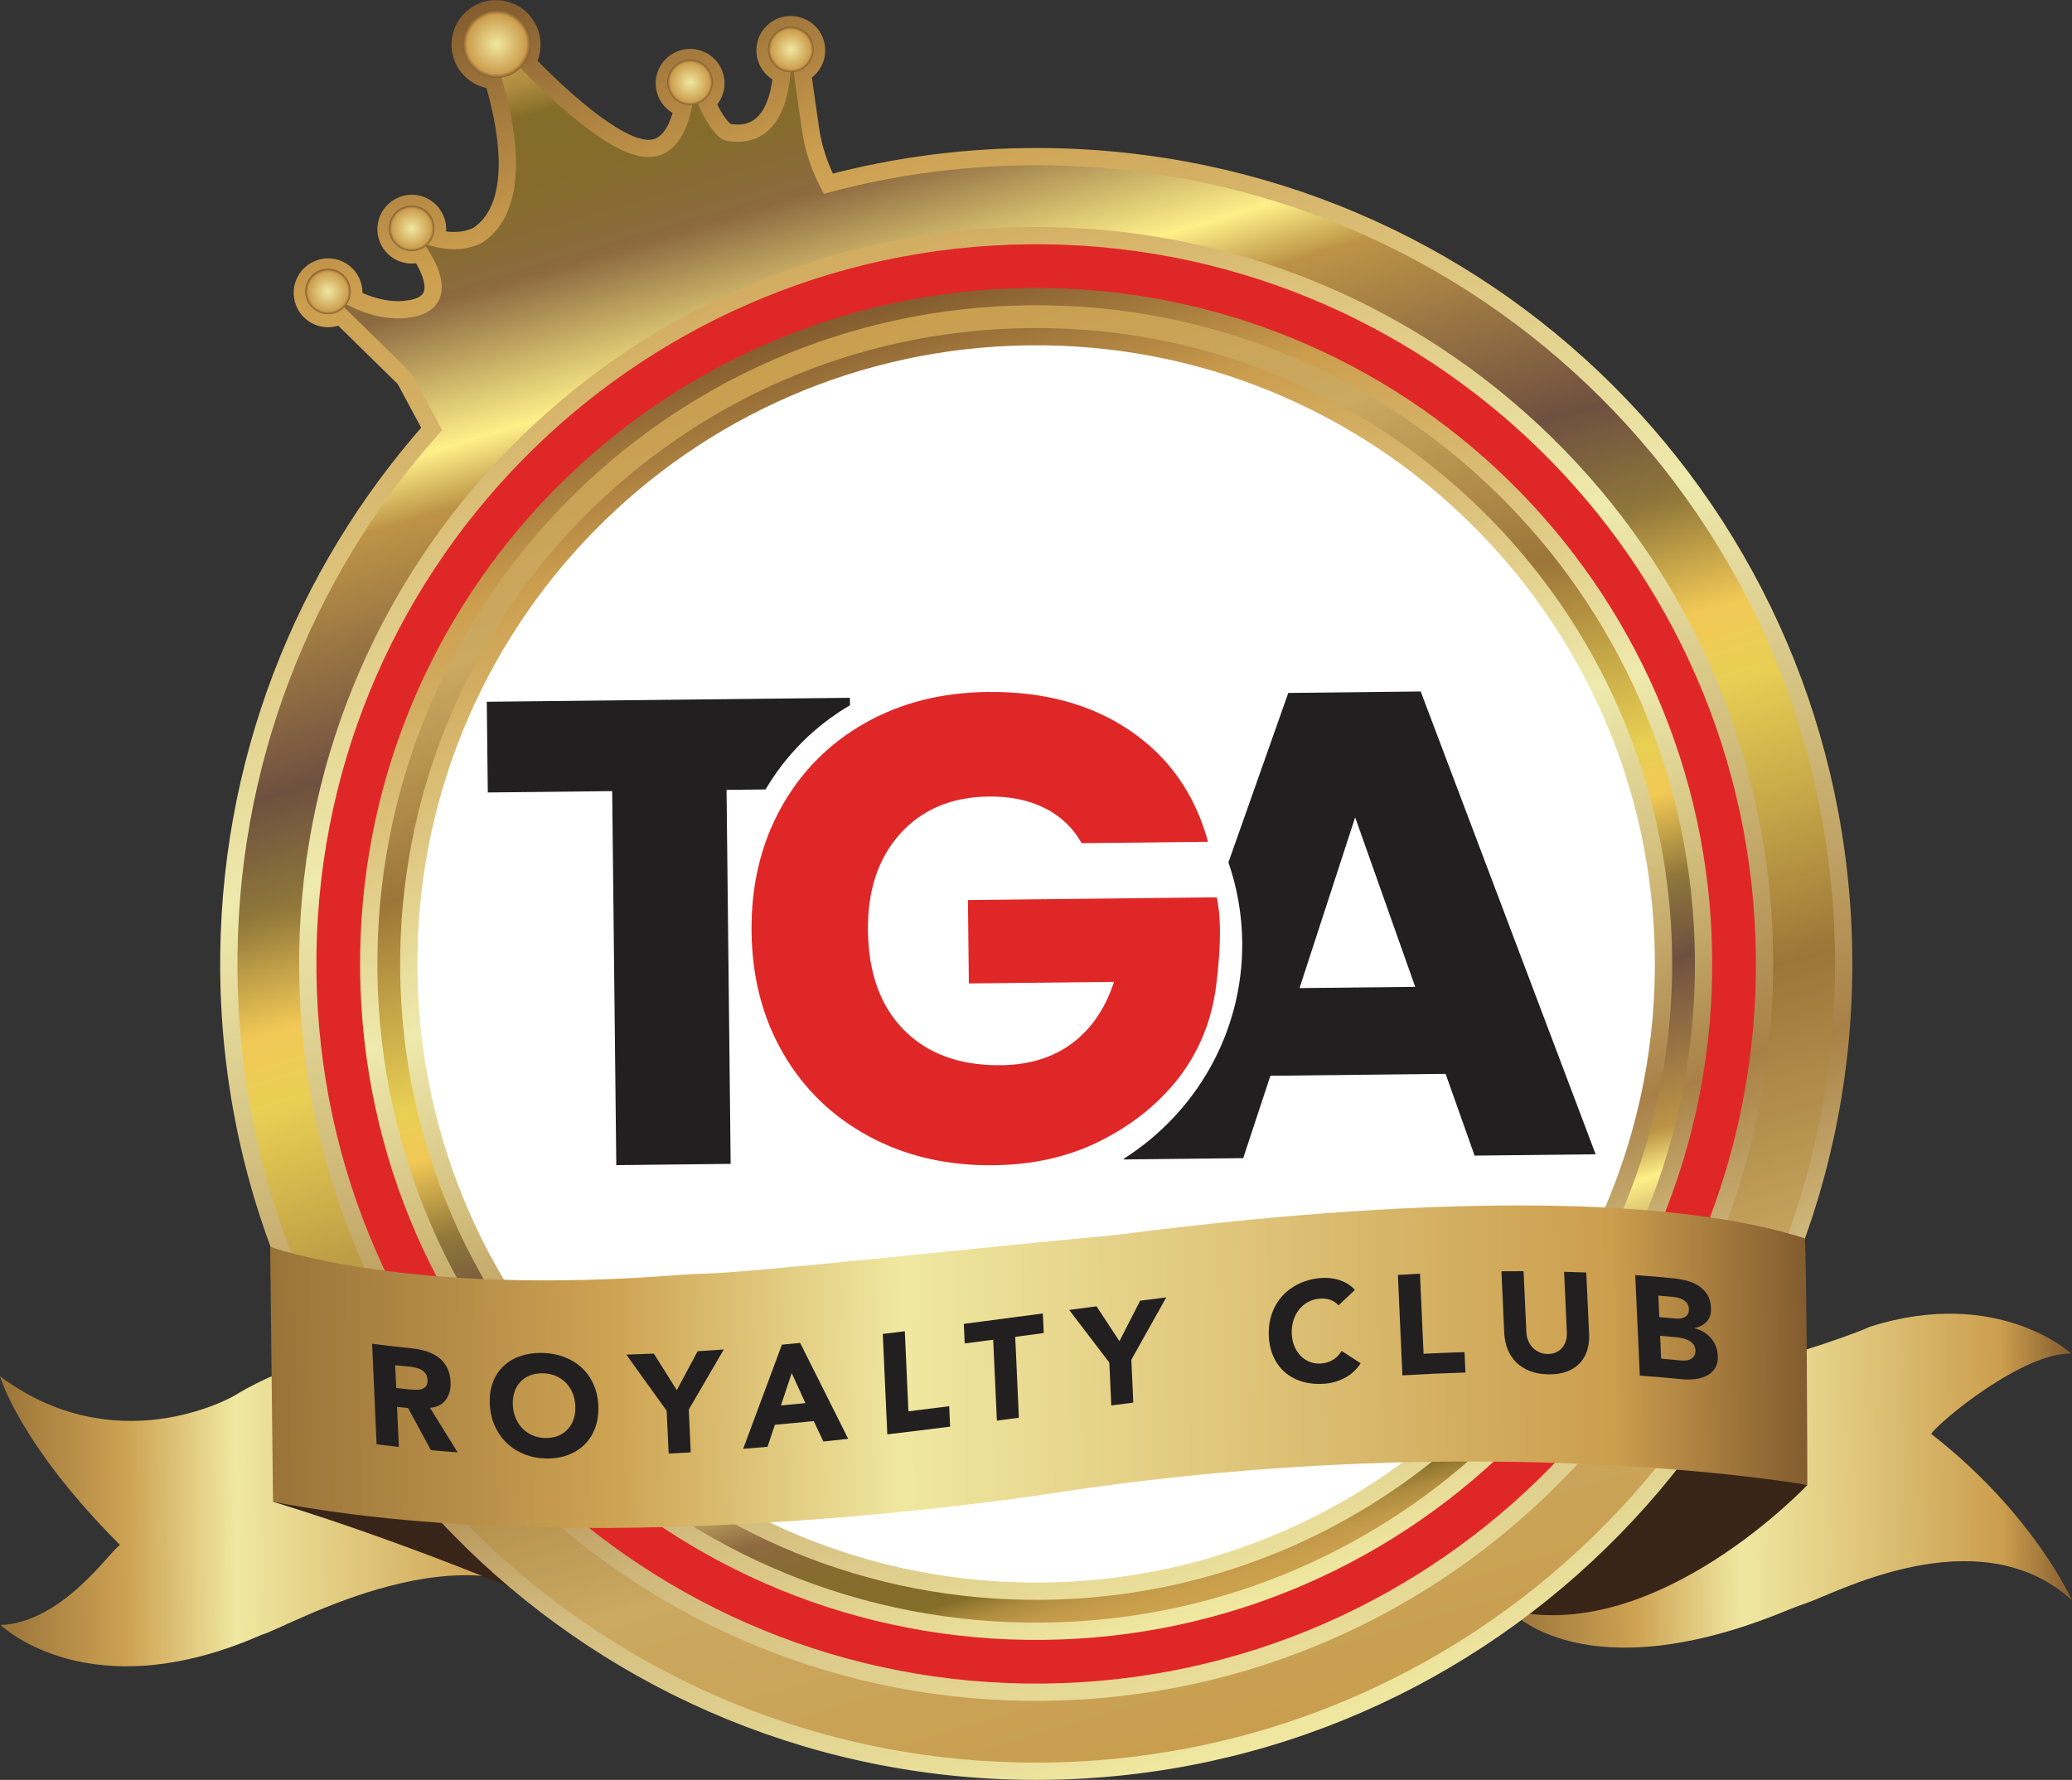
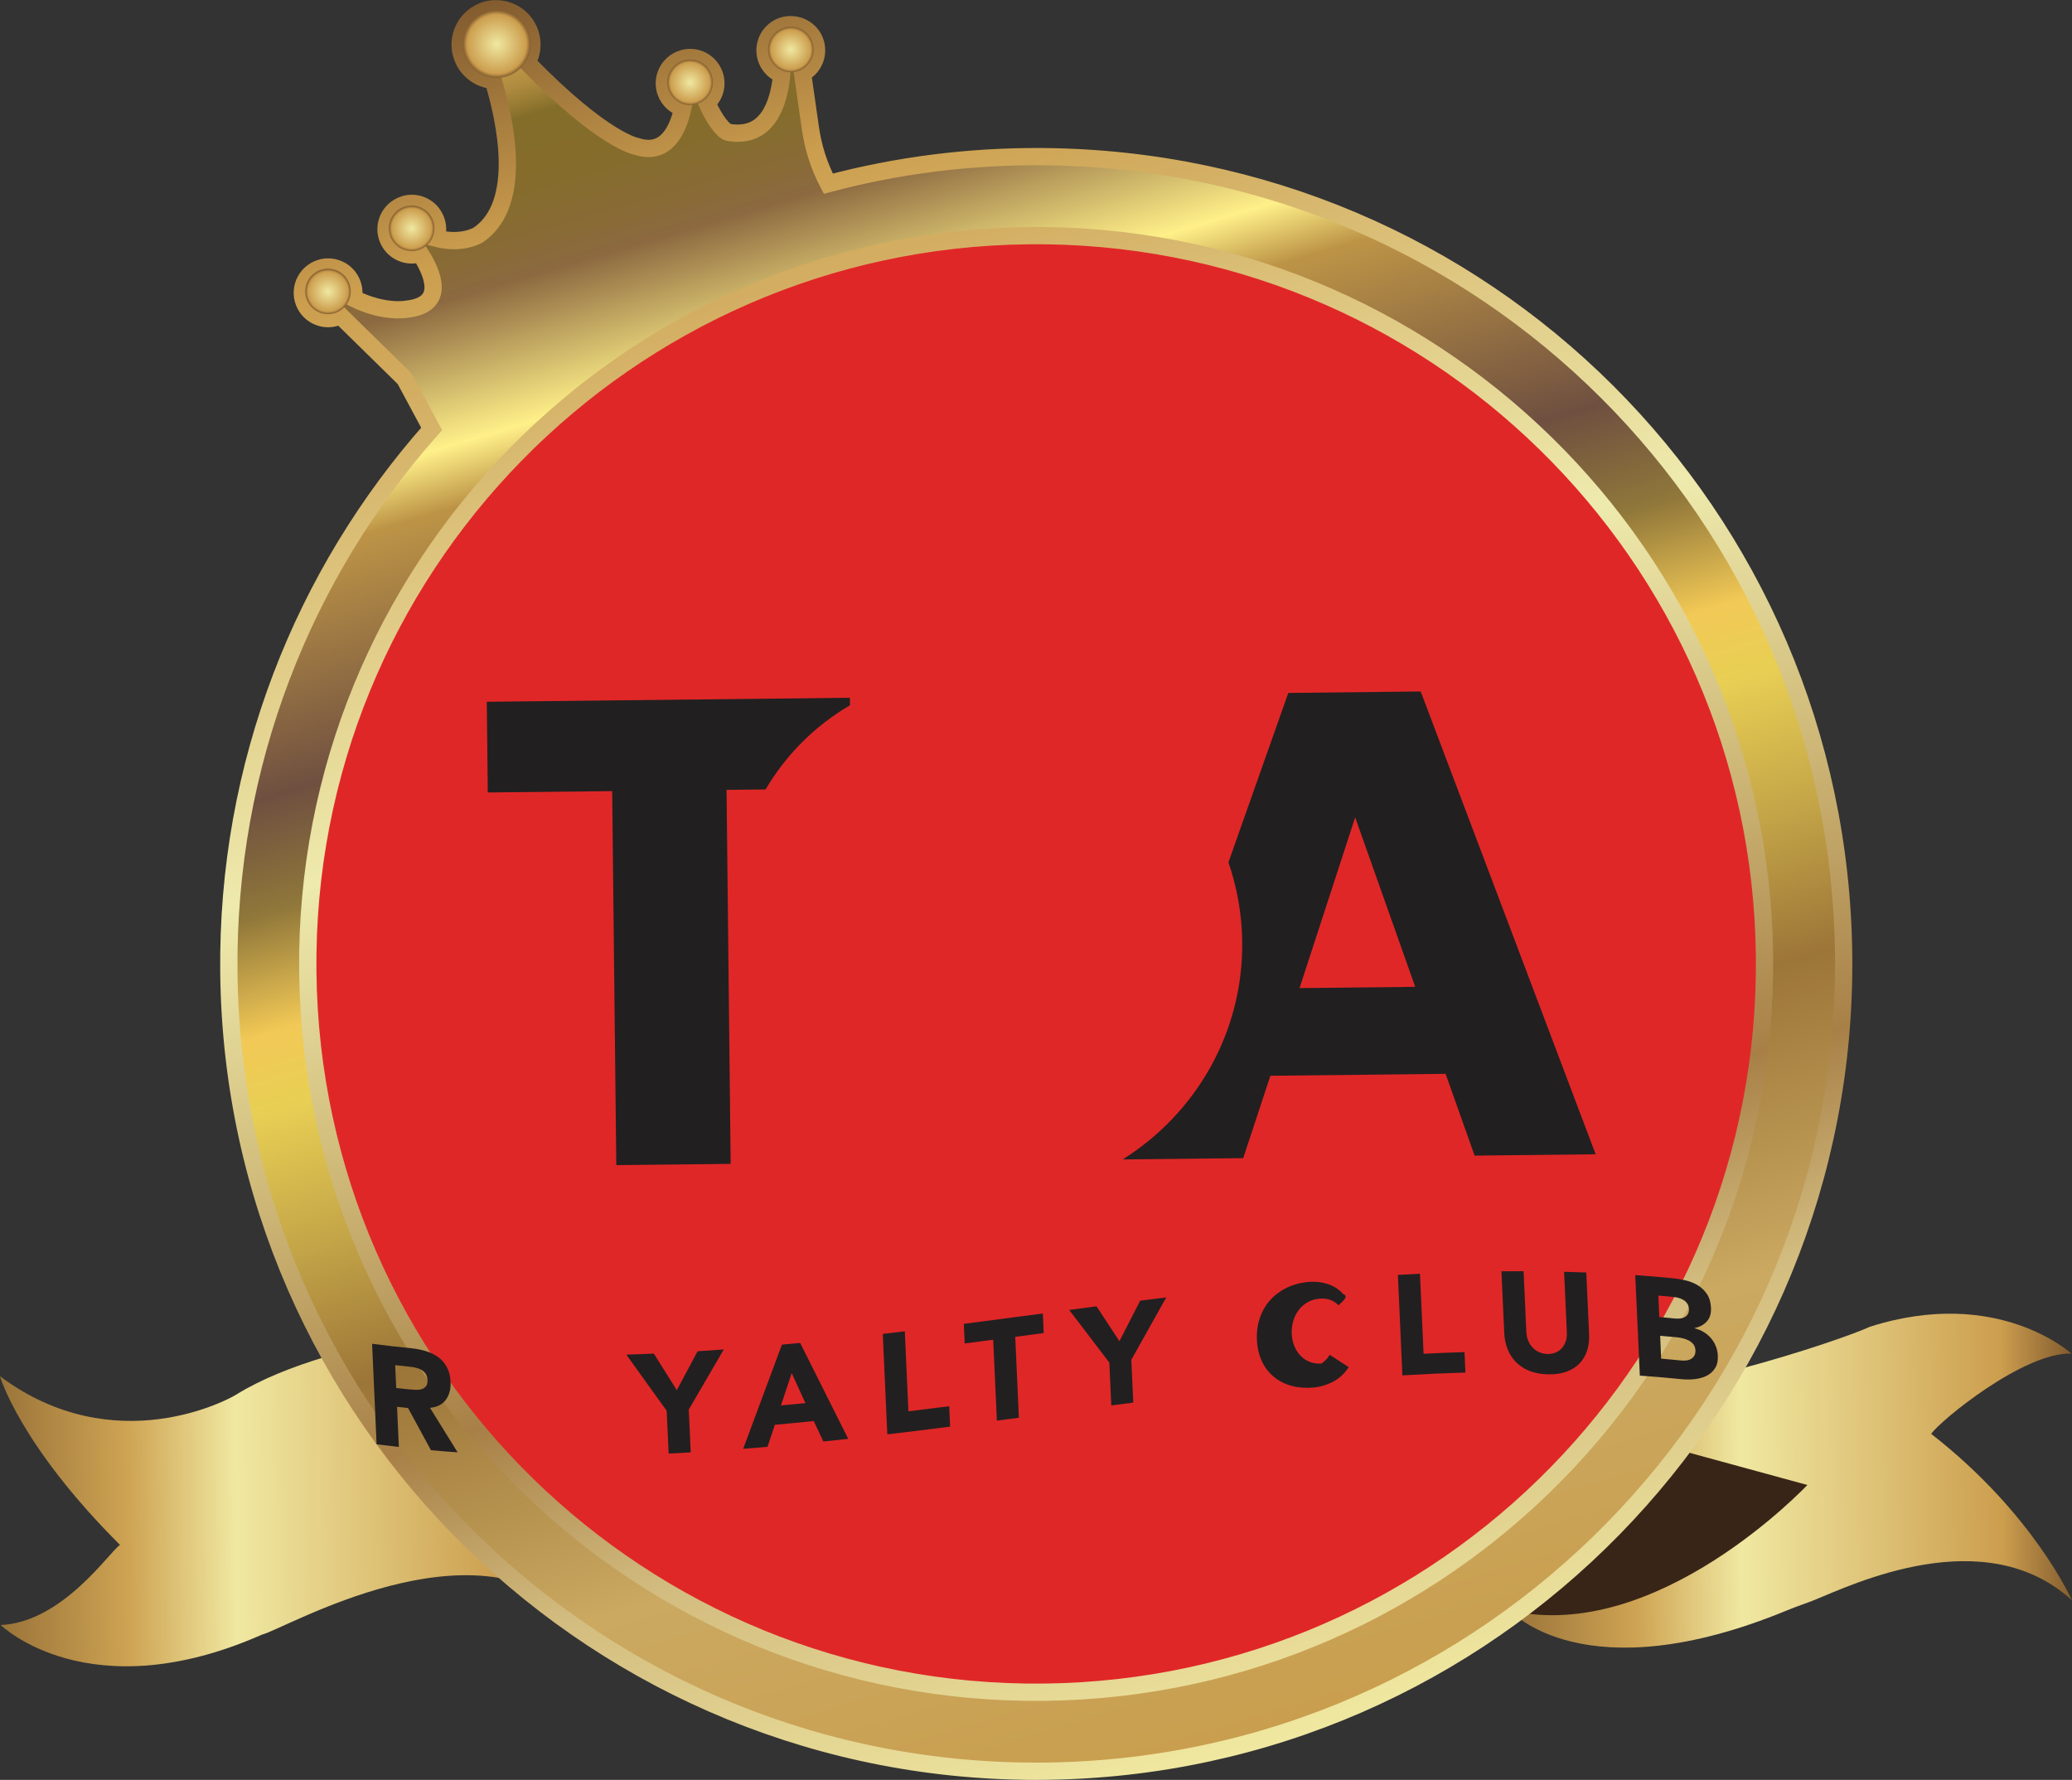
<svg xmlns="http://www.w3.org/2000/svg" version="1.1" id="Layer_1" x="0px" y="0px" viewBox="0 0 539.68 463.66" style="enable-background:new 0 0 539.68 463.66;" xml:space="preserve">
  <rect x="0" y="0" width="539.68" height="463.66" fill="#333333" stroke="none" />
  <style type="text/css">
	.st0{fill:url(#SVGID_1_);}
	.st1{fill:#382418;}
	.st2{fill:url(#SVGID_00000000936344924533420470000001951716920938455215_);}
	.st3{fill:#392517;}
	.st4{fill:#E02727;}
	.st5{fill:#FFFFFF;}
	.st6{fill:#221F20;}
	
		.st7{fill:url(#SVGID_00000139982155021169462210000011920424451707463607_);stroke:url(#SVGID_00000080886525862941381820000000249256096972400313_);stroke-width:4.5;stroke-miterlimit:10;}
	
		.st8{fill:url(#SVGID_00000023969719146046505830000012291812486342401469_);stroke:url(#SVGID_00000044175728998873578970000015089202840898144949_);stroke-width:4.5;stroke-miterlimit:10;}
	.st9{fill:url(#SVGID_00000042720765012415049180000011204990618504360379_);}
	.st10{fill:url(#SVGID_00000024721739145149981900000002045026810992588686_);}
	.st11{fill:url(#SVGID_00000083784536769199091050000014980977528097656486_);}
	.st12{fill:url(#SVGID_00000126317687114557404470000008321129526087196575_);}
	.st13{fill:url(#SVGID_00000121980531600136667840000003919948933400958621_);}
	.st14{fill:url(#SVGID_00000059991301594066236850000014108401143271777161_);}
</style>
  <g>
    <linearGradient id="SVGID_1_" gradientUnits="userSpaceOnUse" x1="-289.749" y1="641.377" x2="-139.963" y2="641.377" gradientTransform="matrix(1 -0.011 0.011 1 282.509 -254.786)">
      <stop offset="0" style="stop-color:#9A7339" />
      <stop offset="0.223" style="stop-color:#CEA353" />
      <stop offset="0.411" style="stop-color:#F0E8A1" />
      <stop offset="0.874" style="stop-color:#CC9E4E" />
      <stop offset="0.999" style="stop-color:#835C2F" />
    </linearGradient>
    <path class="st0" d="M0.17,423.32c0,0,22.93,22.43,68.08,2.5c6.46-1.69,54.76-30.31,81.5-5.21c1.61-0.56-8.95-77.14-8.95-77.14   s-53.43,3.83-79.18,19.77c-1.61,1.1-31.67,17.63-61.63-4.73c0,0,5.06,17.77,31.27,43.95C28.59,404.11,16.37,422.6,0.17,423.32z" />
-     <path class="st1" d="M71.11,391.22c0,0,33.92,9.89,78.64,29.39c-0.57-2.69-0.44-39.96-0.44-39.96L71.11,391.22z" />
    <linearGradient id="SVGID_00000176737510651451448700000002273740592494688692_" gradientUnits="userSpaceOnUse" x1="103.433" y1="642.458" x2="250.336" y2="642.458" gradientTransform="matrix(1 -0.011 0.011 1 282.509 -254.786)">
      <stop offset="0" style="stop-color:#9A7339" />
      <stop offset="0.223" style="stop-color:#CEA353" />
      <stop offset="0.411" style="stop-color:#F0E8A1" />
      <stop offset="0.874" style="stop-color:#CC9E4E" />
      <stop offset="0.999" style="stop-color:#835C2F" />
    </linearGradient>
    <path style="fill:url(#SVGID_00000176737510651451448700000002273740592494688692_);" d="M393.33,419.56   c0,0,19.26,21.79,72.26-0.11c2.81-1.16,4.73-1.72,7.06-2.67c9.55-3.86,44.28-20.7,67.02,0.1c0,0-9.97-22.58-36.66-43.35   c2.12-3.26,24.07-21.33,36.5-20.92c0,0-19.1-17.61-52.47-6.99c-6.99,3.32-56.49,20.06-79.74,17.62   C405.73,367.57,393.33,419.56,393.33,419.56z" />
    <path class="st3" d="M470.75,386.84c0,0-38.97,41.48-77.42,32.71c-0.58-3.23-0.59-54.01-0.59-54.01L470.75,386.84z" />
    <circle class="st4" cx="270.69" cy="251.16" r="200.82" />
-     <circle class="st5" cx="270.69" cy="251.16" r="172.04" />
    <g>
      <path class="st6" d="M370.04,180.13l-34.49,0.38l-15.59,44.14c2.24,6.5,3.51,13.45,3.59,20.7c0.26,23.69-12.09,44.6-30.85,56.5    l-0.07,0.19l31.18-0.34l7.08-21.46l45.64-0.5l7.55,21.3l31.53-0.35L370.04,180.13z M338.48,257.4l14.49-44.48l15.64,44.15    L338.48,257.4z" />
      <path class="st6" d="M221.39,183.72l-0.02-1.95l-94.58,1.04l0.26,23.63l32.4-0.35l1.07,97.43l29.79-0.33l-1.07-97.43l10.16-0.11    C204.81,196.51,212.2,189.14,221.39,183.72z" />
      <path class="st4" d="M316.91,233.75l-64.8,0.71l0.24,21.73l37.8-0.41c-2.25,6.92-5.88,12.25-10.89,15.99    c-5.01,3.74-11.17,5.64-18.49,5.72c-10.69,0.12-19.11-2.92-25.27-9.12c-6.17-6.2-9.31-14.87-9.43-26.03    c-0.11-10.46,2.7-18.85,8.43-25.19c5.74-6.33,13.42-9.55,23.06-9.65c5.57-0.06,10.43,0.95,14.58,3.03    c4.14,2.08,7.34,5.12,9.59,9.12l32.92-0.36c-3.39-12.38-10.14-22.02-20.26-28.92c-10.12-6.9-22.5-10.27-37.13-10.11    c-12.08,0.13-22.79,2.87-32.14,8.2c-9.35,5.34-16.61,12.72-21.79,22.14c-5.18,9.43-7.71,20.12-7.58,32.07    c0.13,11.96,2.89,22.56,8.28,31.82c5.38,9.25,12.84,16.45,22.36,21.57c9.52,5.13,20.32,7.62,32.4,7.49    c10.22-0.11,19.37-2.17,27.46-6.17c8.08-4,14.73-9.19,19.95-15.57c0.05-0.06,0.1-0.13,0.16-0.19c5.33-6.57,8.73-14.4,10.07-22.64    l0.02,0.01C316.44,258.99,319.05,242.8,316.91,233.75z" />
    </g>
    <linearGradient id="SVGID_00000111907958499209086220000007862749972290622904_" gradientUnits="userSpaceOnUse" x1="265.311" y1="89.113" x2="265.311" y2="436.884" gradientTransform="matrix(0.959 -0.283 0.283 0.959 -59.083 74.074)">
      <stop offset="0" style="stop-color:#C99E4E" />
      <stop offset="0.162" style="stop-color:#CBA961" />
      <stop offset="0.196" style="stop-color:#C09D58" />
      <stop offset="0.318" style="stop-color:#9C7538" />
      <stop offset="0.394" style="stop-color:#C3A447" />
      <stop offset="0.471" style="stop-color:#E8CF54" />
      <stop offset="0.51" style="stop-color:#F2C956" />
      <stop offset="0.572" style="stop-color:#90773A" />
      <stop offset="0.631" style="stop-color:#6F5040" />
      <stop offset="0.751" style="stop-color:#BD9446" />
      <stop offset="0.783" style="stop-color:#FFF089" />
      <stop offset="0.858" style="stop-color:#8C6940" />
      <stop offset="0.875" style="stop-color:#896B36" />
      <stop offset="0.904" style="stop-color:#856C2C" />
      <stop offset="0.94" style="stop-color:#846D29" />
      <stop offset="0.948" style="stop-color:#9A7D34" />
      <stop offset="0.958" style="stop-color:#B18D40" />
      <stop offset="0.97" style="stop-color:#C19949" />
      <stop offset="0.982" style="stop-color:#CAA04D" />
      <stop offset="1" style="stop-color:#CDA24F" />
    </linearGradient>
    <linearGradient id="SVGID_00000167365252678419811620000009277387408105060768_" gradientUnits="userSpaceOnUse" x1="265.311" y1="439.134" x2="265.311" y2="86.863" gradientTransform="matrix(0.959 -0.283 0.283 0.959 -59.083 74.074)">
      <stop offset="0" style="stop-color:#F0E8A1" />
      <stop offset="0.172" style="stop-color:#D2BB7E" />
      <stop offset="0.278" style="stop-color:#A88047" />
      <stop offset="0.446" style="stop-color:#D3BF7E" />
      <stop offset="0.579" style="stop-color:#EEEAAD" />
      <stop offset="0.874" style="stop-color:#CC9E4E" />
      <stop offset="0.999" style="stop-color:#835C2F" />
    </linearGradient>
-     <path style="fill:url(#SVGID_00000111907958499209086220000007862749972290622904_);stroke:url(#SVGID_00000167365252678419811620000009277387408105060768_);stroke-width:4.5;stroke-miterlimit:10;" d="   M267.98,77.28c-96,1.05-172.98,79.73-171.93,175.73s79.73,172.98,175.73,171.93s172.98-79.73,171.93-175.73   S363.98,76.22,267.98,77.28z M271.67,414.51c-90.24,0.99-164.2-71.37-165.19-161.61s71.37-164.2,161.61-165.19   s164.2,71.37,165.19,161.61C434.27,339.56,361.91,413.52,271.67,414.51z" />
    <g>
      <linearGradient id="SVGID_00000153674099694591918180000003669360485300055715_" gradientUnits="userSpaceOnUse" x1="265.345" y1="473.358" x2="265.345" y2="-15.916" gradientTransform="matrix(0.959 -0.283 0.283 0.959 -59.083 74.074)">
        <stop offset="0" style="stop-color:#C99E4E" />
        <stop offset="0.162" style="stop-color:#CBA961" />
        <stop offset="0.196" style="stop-color:#C09D58" />
        <stop offset="0.318" style="stop-color:#9C7538" />
        <stop offset="0.394" style="stop-color:#C3A447" />
        <stop offset="0.471" style="stop-color:#E8CF54" />
        <stop offset="0.51" style="stop-color:#F2C956" />
        <stop offset="0.572" style="stop-color:#90773A" />
        <stop offset="0.631" style="stop-color:#6F5040" />
        <stop offset="0.751" style="stop-color:#BD9446" />
        <stop offset="0.783" style="stop-color:#FFF089" />
        <stop offset="0.858" style="stop-color:#8C6940" />
        <stop offset="0.875" style="stop-color:#896B36" />
        <stop offset="0.904" style="stop-color:#856C2C" />
        <stop offset="0.94" style="stop-color:#846D29" />
        <stop offset="0.948" style="stop-color:#9A7D34" />
        <stop offset="0.958" style="stop-color:#B18D40" />
        <stop offset="0.97" style="stop-color:#C19949" />
        <stop offset="0.982" style="stop-color:#CAA04D" />
        <stop offset="1" style="stop-color:#CDA24F" />
      </linearGradient>
      <linearGradient id="SVGID_00000178926239205329564580000015969584613711829673_" gradientUnits="userSpaceOnUse" x1="265.345" y1="-18.166" x2="265.345" y2="475.608" gradientTransform="matrix(0.959 -0.283 0.283 0.959 -59.083 74.074)">
        <stop offset="8.473875e-04" style="stop-color:#835C2F" />
        <stop offset="0.126" style="stop-color:#CC9E4E" />
        <stop offset="0.421" style="stop-color:#EEEAAD" />
        <stop offset="0.554" style="stop-color:#D3BF7E" />
        <stop offset="0.722" style="stop-color:#A88047" />
        <stop offset="0.828" style="stop-color:#D2BB7E" />
        <stop offset="1" style="stop-color:#F0E8A1" />
      </linearGradient>
      <path style="fill:url(#SVGID_00000153674099694591918180000003669360485300055715_);stroke:url(#SVGID_00000178926239205329564580000015969584613711829673_);stroke-width:4.5;stroke-miterlimit:10;" d="    M271.5,40.81c-19.3-0.14-37.99,2.32-55.76,7.04l0,0c-2.36-4.49-3.93-9.36-4.65-14.38l-2.06-14.38c0.02-0.01,0.04-0.02,0.06-0.03    c3.31-1.74,4.57-5.85,2.79-9.15c-1.7-3.14-5.75-4.4-8.94-2.79c-3.35,1.7-4.65,5.8-2.92,9.11c0.79,1.52,2.09,2.6,3.58,3.16    c-0.71,7.55-3.62,16.84-13.87,15.09c-0.19-0.03-0.38-0.1-0.54-0.21c-0.71-0.48-2.69-2.21-5.07-7.47c2.61-2.24,3.21-6.24,0.93-9.22    c-1.65-2.16-4.56-3.11-7.16-2.33c-4.2,1.25-6.02,5.9-4.09,9.58c0.88,1.67,2.36,2.82,4.04,3.32c-1.32,5.92-4.46,12.44-11.99,10    c0,0-8.63-1.34-28.56-21.87c1.7-2.96,1.75-6.78-0.36-9.91c-2.4-3.57-7.1-5.03-11.1-3.47c-5.29,2.07-7.47,8.18-4.91,13.06    c1.55,2.95,4.44,4.72,7.53,4.97c3.02,9.94,8.05,31.97-3.74,40.18c-0.04,0.03-0.07,0.05-0.1,0.07c-0.52,0.31-4.58,2.57-11.06,0.87    c0.77-2.07,0.53-4.5-1-6.48c-1.66-2.15-4.56-3.1-7.16-2.32c-4.19,1.26-6.01,5.9-4.08,9.57c1.56,2.98,5.05,4.29,8.14,3.22    c3.37,5.27,6.75,13.38-3.47,14.5c0,0-5.86,1.19-13.96-2.86c0.39-1.83,0.02-3.83-1.25-5.51c-1.65-2.17-4.56-3.13-7.18-2.35    c-4.2,1.26-6.01,5.9-4.08,9.58c1.72,3.29,5.78,4.55,9.07,2.83c0.01-0.01,0.03-0.02,0.04-0.03l16.63,16.32    c0.08,0.11,0.16,0.22,0.25,0.33l6.92,12.88c-33.37,37.68-53.4,87.39-52.81,141.68c1.27,116.14,96.45,209.26,212.6,207.99    c116.1-1.27,209.2-96.39,207.99-212.48C478.98,133.85,386.58,41.65,271.5,40.81z M271.96,440.82    c-104.78,1.15-190.64-82.86-191.79-187.64C79.02,148.41,163.03,62.54,267.8,61.39s190.64,82.86,191.79,187.64    S376.74,439.67,271.96,440.82z" />
      <radialGradient id="SVGID_00000013883198081698089660000008547558091408516030_" cx="-156.046" cy="264.564" r="8.824" gradientTransform="matrix(1 -0.011 0.011 1 282.509 -254.786)" gradientUnits="userSpaceOnUse">
        <stop offset="0" style="stop-color:#F0E8A1" />
        <stop offset="0.874" style="stop-color:#CC9E4E" />
        <stop offset="0.999" style="stop-color:#835C2F" />
      </radialGradient>
      <circle style="fill:url(#SVGID_00000013883198081698089660000008547558091408516030_);" cx="129.37" cy="11.47" r="8.82" />
      <radialGradient id="SVGID_00000110432223349841018570000002629220753958366874_" cx="-105.79" cy="275.082" r="5.929" gradientTransform="matrix(1 -0.011 0.011 1 282.509 -254.786)" gradientUnits="userSpaceOnUse">
        <stop offset="0" style="stop-color:#F0E8A1" />
        <stop offset="0.874" style="stop-color:#CC9E4E" />
        <stop offset="0.999" style="stop-color:#835C2F" />
      </radialGradient>
      <circle style="fill:url(#SVGID_00000110432223349841018570000002629220753958366874_);" cx="179.74" cy="21.44" r="5.93" />
      <radialGradient id="SVGID_00000118366208253564359520000013772668165980125117_" cx="-79.455" cy="266.823" r="5.929" gradientTransform="matrix(1 -0.011 0.011 1 282.509 -254.786)" gradientUnits="userSpaceOnUse">
        <stop offset="0" style="stop-color:#F0E8A1" />
        <stop offset="0.874" style="stop-color:#CC9E4E" />
        <stop offset="0.999" style="stop-color:#835C2F" />
      </radialGradient>
      <circle style="fill:url(#SVGID_00000118366208253564359520000013772668165980125117_);" cx="205.98" cy="12.89" r="5.93" />
      <radialGradient id="SVGID_00000047027720034433756610000009546592284107944878_" cx="-178.719" cy="312.326" r="5.929" gradientTransform="matrix(1 -0.011 0.011 1 282.509 -254.786)" gradientUnits="userSpaceOnUse">
        <stop offset="0" style="stop-color:#F0E8A1" />
        <stop offset="0.874" style="stop-color:#CC9E4E" />
        <stop offset="0.999" style="stop-color:#835C2F" />
      </radialGradient>
      <circle style="fill:url(#SVGID_00000047027720034433756610000009546592284107944878_);" cx="107.22" cy="59.48" r="5.93" />
      <radialGradient id="SVGID_00000021091336714971720820000015003682910978110382_" cx="-200.691" cy="328.532" r="5.929" gradientTransform="matrix(1 -0.011 0.011 1 282.509 -254.786)" gradientUnits="userSpaceOnUse">
        <stop offset="0" style="stop-color:#F0E8A1" />
        <stop offset="0.874" style="stop-color:#CC9E4E" />
        <stop offset="0.999" style="stop-color:#835C2F" />
      </radialGradient>
      <circle style="fill:url(#SVGID_00000021091336714971720820000015003682910978110382_);" cx="85.43" cy="75.92" r="5.93" />
    </g>
    <linearGradient id="SVGID_00000160885020715415707180000003068147584129483705_" gradientUnits="userSpaceOnUse" x1="-218.458" y1="610.706" x2="181.446" y2="610.706" gradientTransform="matrix(1 -0.011 0.011 1 282.509 -254.786)">
      <stop offset="0" style="stop-color:#9A7339" />
      <stop offset="0.223" style="stop-color:#CEA353" />
      <stop offset="0.411" style="stop-color:#F0E8A1" />
      <stop offset="0.874" style="stop-color:#CC9E4E" />
      <stop offset="0.999" style="stop-color:#835C2F" />
    </linearGradient>
-     <path style="fill:url(#SVGID_00000160885020715415707180000003068147584129483705_);" d="M71.11,391.22l-0.73-66.43   c0,0,35.13,12.99,106.54,7.33c2.43-0.19,4.87-0.3,7.3-0.36c11.44-0.27,68.93-6.56,104.88-9.91c3.78-0.04,121.87-18.08,180.95,0.72   c0.57,2.69,0.7,64.27,0.7,64.27s-82.26-14.76-192.8,1.57C277.95,388.41,159.34,408.08,71.11,391.22z" />
    <g>
      <g>
        <path class="st6" d="M96.92,350.06c4.08,0.52,6.11,0.75,10.18,1.16c1.34,0.13,2.61,0.38,3.82,0.75c1.21,0.37,2.28,0.88,3.21,1.56     c0.93,0.68,1.68,1.54,2.26,2.61c0.58,1.06,0.9,2.36,0.97,3.89c0.08,1.85-0.33,3.39-1.23,4.61c-0.91,1.22-2.28,1.93-4.12,2.11     c2.87,4.66,4.31,6.97,7.18,11.58c-2.77-0.19-4.16-0.3-6.94-0.55c-2.39-4.38-3.58-6.58-5.97-10.99c-1.14-0.12-1.72-0.18-2.86-0.31     c0.19,4.18,0.28,6.28,0.47,10.46c-2.32-0.26-3.48-0.4-5.8-0.7C97.63,365.76,97.39,360.53,96.92,350.06z M103.2,361.58     c1.37,0.15,2.05,0.23,3.42,0.36c0.52,0.05,1.07,0.09,1.65,0.11c0.58,0.02,1.1-0.04,1.56-0.18c0.46-0.14,0.84-0.4,1.13-0.76     c0.29-0.37,0.42-0.91,0.39-1.62c-0.03-0.67-0.19-1.21-0.48-1.63c-0.29-0.42-0.65-0.75-1.08-1c-0.43-0.25-0.92-0.44-1.47-0.56     c-0.55-0.13-1.08-0.22-1.6-0.27c-1.52-0.15-2.27-0.23-3.79-0.4C103.04,358.01,103.1,359.2,103.2,361.58z" />
-         <path class="st6" d="M127.57,365.75c-0.09-2.09,0.17-3.98,0.8-5.64c0.63-1.67,1.54-3.07,2.75-4.22c1.21-1.15,2.66-2.02,4.36-2.61     c1.7-0.59,3.57-0.87,5.62-0.85c2.05,0.03,3.95,0.36,5.7,1.01c1.75,0.64,3.29,1.56,4.6,2.74c1.31,1.19,2.36,2.62,3.13,4.31     c0.78,1.69,1.22,3.58,1.31,5.68c0.09,2.1-0.17,4-0.79,5.71s-1.54,3.17-2.74,4.37c-1.2,1.21-2.65,2.13-4.35,2.77     c-1.7,0.64-3.57,0.95-5.61,0.92c-2.05-0.03-3.95-0.39-5.71-1.08c-1.76-0.69-3.29-1.66-4.6-2.9c-1.31-1.24-2.36-2.73-3.14-4.46     C128.11,369.76,127.67,367.84,127.57,365.75z M133.57,365.99c0.06,1.23,0.3,2.37,0.73,3.4c0.43,1.03,1.02,1.94,1.77,2.71     c0.75,0.77,1.63,1.38,2.65,1.82c1.02,0.44,2.14,0.67,3.38,0.69c1.23,0.02,2.34-0.18,3.32-0.59c0.98-0.41,1.81-0.99,2.49-1.75     c0.68-0.75,1.19-1.64,1.52-2.66c0.34-1.02,0.48-2.15,0.42-3.39c-0.05-1.21-0.3-2.33-0.73-3.36c-0.43-1.03-1.02-1.93-1.77-2.68     c-0.75-0.75-1.63-1.34-2.65-1.77c-1.02-0.43-2.14-0.65-3.38-0.66c-1.23-0.02-2.34,0.17-3.32,0.57c-0.98,0.4-1.81,0.96-2.49,1.69     c-0.68,0.73-1.19,1.61-1.53,2.63C133.66,363.66,133.52,364.78,133.57,365.99z" />
        <path class="st6" d="M173.64,367.5c-4.2-5.81-6.3-8.74-10.5-14.62c2.86-0.09,4.3-0.14,7.16-0.27c2.39,3.82,3.59,5.73,5.98,9.53     c2.17-4.04,3.25-6.07,5.42-10.14c2.73-0.17,4.09-0.26,6.82-0.46c-3.65,6.29-5.47,9.42-9.12,15.65c0.2,4.47,0.3,6.7,0.51,11.16     c-2.3,0.13-3.45,0.2-5.75,0.31C173.95,374.2,173.85,371.97,173.64,367.5z" />
        <path class="st6" d="M203.66,350.28c1.9-0.18,2.85-0.27,4.75-0.45c5.01,10.02,7.51,15.02,12.52,24.99     c-2.59,0.28-3.89,0.42-6.48,0.69c-1-2.13-1.5-3.19-2.5-5.32c-4.05,0.41-6.07,0.6-10.12,0.97c-0.77,2.3-1.15,3.44-1.92,5.74     c-2.53,0.22-3.8,0.32-6.34,0.52C196.95,368.38,200.31,359.34,203.66,350.28z M206.21,357.69c-1.12,3.37-1.68,5.06-2.8,8.43     c2.55-0.23,3.82-0.36,6.37-0.61C208.36,362.39,207.64,360.82,206.21,357.69z" />
        <path class="st6" d="M229.93,347.49c2.29-0.27,3.44-0.41,5.74-0.69c0.38,8.34,0.57,12.51,0.94,20.85     c4.25-0.52,6.38-0.78,10.62-1.33c0.1,2.13,0.14,3.19,0.24,5.32c-6.54,0.83-9.81,1.24-16.36,2.01     C230.64,363.19,230.4,357.96,229.93,347.49z" />
        <path class="st6" d="M258.69,349c-2.97,0.39-4.45,0.59-7.42,0.97c-0.09-2.04-0.14-3.06-0.23-5.1c8.23-1.07,12.35-1.62,20.58-2.71     c0.09,2.04,0.14,3.06,0.23,5.1c-2.97,0.4-4.45,0.59-7.42,0.99c0.38,8.43,0.57,12.64,0.95,21.07c-2.29,0.3-3.44,0.46-5.73,0.76     C259.26,361.64,259.07,357.43,258.69,349z" />
        <path class="st6" d="M288.94,354.96c-4.18-5.49-6.27-8.23-10.46-13.72c2.85-0.38,4.28-0.57,7.13-0.94     c2.38,3.63,3.57,5.44,5.96,9.08c2.16-4.22,3.24-6.33,5.4-10.55c2.72-0.35,4.08-0.52,6.8-0.86c-3.64,6.49-5.46,9.74-9.1,16.25     c0.2,4.47,0.3,6.7,0.51,11.16c-2.29,0.3-3.44,0.44-5.73,0.74C289.24,361.66,289.14,359.42,288.94,354.96z" />
-         <path class="st6" d="M348.64,340.04c-0.6-0.64-1.31-1.12-2.15-1.42c-0.84-0.3-1.8-0.4-2.88-0.31c-1.08,0.1-2.07,0.4-2.97,0.9     c-0.9,0.5-1.67,1.16-2.31,1.98c-0.64,0.82-1.13,1.76-1.46,2.83c-0.33,1.07-0.47,2.21-0.42,3.42c0.06,1.23,0.3,2.34,0.72,3.33     c0.43,0.99,0.99,1.82,1.68,2.51c0.7,0.69,1.5,1.2,2.42,1.54c0.91,0.34,1.89,0.46,2.92,0.37c1.18-0.1,2.21-0.44,3.1-1.01     c0.89-0.57,1.6-1.32,2.15-2.26c1.98,1.28,2.97,1.92,4.95,3.21c-1.04,1.64-2.38,2.89-4.04,3.77c-1.66,0.88-3.39,1.39-5.18,1.55     c-2.04,0.18-3.93,0.03-5.68-0.45c-1.75-0.48-3.27-1.25-4.58-2.32c-1.31-1.07-2.35-2.42-3.12-4.05s-1.21-3.49-1.31-5.59     c-0.09-2.09,0.17-4.03,0.79-5.8c0.62-1.77,1.53-3.32,2.73-4.64c1.2-1.32,2.64-2.38,4.33-3.19c1.69-0.8,3.55-1.3,5.59-1.48     c0.74-0.06,1.51-0.06,2.31,0c0.8,0.07,1.6,0.22,2.39,0.45c0.79,0.23,1.55,0.57,2.28,1c0.74,0.44,1.4,0.99,2,1.66     C351.19,337.66,350.34,338.45,348.64,340.04z" />
+         <path class="st6" d="M348.64,340.04c-0.6-0.64-1.31-1.12-2.15-1.42c-0.84-0.3-1.8-0.4-2.88-0.31c-1.08,0.1-2.07,0.4-2.97,0.9     c-0.9,0.5-1.67,1.16-2.31,1.98c-0.64,0.82-1.13,1.76-1.46,2.83c-0.33,1.07-0.47,2.21-0.42,3.42c0.06,1.23,0.3,2.34,0.72,3.33     c0.43,0.99,0.99,1.82,1.68,2.51c0.7,0.69,1.5,1.2,2.42,1.54c0.91,0.34,1.89,0.46,2.92,0.37c0.89-0.57,1.6-1.32,2.15-2.26c1.98,1.28,2.97,1.92,4.95,3.21c-1.04,1.64-2.38,2.89-4.04,3.77c-1.66,0.88-3.39,1.39-5.18,1.55     c-2.04,0.18-3.93,0.03-5.68-0.45c-1.75-0.48-3.27-1.25-4.58-2.32c-1.31-1.07-2.35-2.42-3.12-4.05s-1.21-3.49-1.31-5.59     c-0.09-2.09,0.17-4.03,0.79-5.8c0.62-1.77,1.53-3.32,2.73-4.64c1.2-1.32,2.64-2.38,4.33-3.19c1.69-0.8,3.55-1.3,5.59-1.48     c0.74-0.06,1.51-0.06,2.31,0c0.8,0.07,1.6,0.22,2.39,0.45c0.79,0.23,1.55,0.57,2.28,1c0.74,0.44,1.4,0.99,2,1.66     C351.19,337.66,350.34,338.45,348.64,340.04z" />
        <path class="st6" d="M364.1,332.12c2.3-0.14,3.45-0.2,5.75-0.31c0.38,8.34,0.57,12.51,0.94,20.85c4.26-0.21,6.4-0.3,10.66-0.43     c0.1,2.13,0.14,3.19,0.24,5.32c-6.57,0.2-9.85,0.36-16.42,0.74C364.81,347.83,364.58,342.59,364.1,332.12z" />
        <path class="st6" d="M413.9,347.55c0.07,1.55-0.1,2.97-0.51,4.26c-0.41,1.29-1.06,2.4-1.94,3.33c-0.88,0.93-2,1.65-3.36,2.16     c-1.36,0.51-2.94,0.75-4.74,0.72c-1.83-0.02-3.44-0.31-4.85-0.85c-1.4-0.55-2.59-1.3-3.56-2.25c-0.97-0.96-1.72-2.09-2.24-3.39     s-0.83-2.73-0.9-4.28c-0.29-6.43-0.44-9.65-0.73-16.08c2.31-0.02,3.46-0.03,5.77-0.02c0.29,6.34,0.43,9.52,0.72,15.86     c0.04,0.81,0.2,1.57,0.49,2.26s0.68,1.29,1.17,1.8c0.49,0.51,1.07,0.91,1.74,1.2c0.67,0.29,1.38,0.44,2.15,0.45     c0.76,0.01,1.46-0.12,2.09-0.39c0.63-0.27,1.17-0.65,1.61-1.15c0.44-0.49,0.78-1.08,1.01-1.77c0.23-0.68,0.32-1.43,0.29-2.25     c-0.29-6.34-0.43-9.52-0.72-15.86c2.31,0.06,3.46,0.1,5.78,0.19C413.46,337.9,413.61,341.12,413.9,347.55z" />
        <path class="st6" d="M425.92,332.17c3.92,0.28,5.88,0.44,9.8,0.82c1.14,0.11,2.29,0.31,3.45,0.59c1.16,0.28,2.21,0.72,3.15,1.31     c0.94,0.59,1.71,1.35,2.32,2.28c0.61,0.93,0.95,2.11,1.01,3.54c0.07,1.48-0.29,2.65-1.08,3.53c-0.79,0.87-1.85,1.44-3.19,1.71     c0,0.03,0,0.04,0,0.07c0.87,0.22,1.67,0.55,2.39,0.99c0.72,0.44,1.35,0.97,1.88,1.59c0.53,0.62,0.95,1.31,1.26,2.09     c0.31,0.77,0.48,1.58,0.52,2.42c0.06,1.38-0.18,2.49-0.74,3.34c-0.55,0.85-1.29,1.5-2.2,1.96c-0.92,0.45-1.96,0.74-3.12,0.86     c-1.17,0.12-2.33,0.12-3.49,0c-4.31-0.43-6.46-0.61-10.76-0.92C426.63,347.87,426.39,342.64,425.92,332.17z M432.18,343.09     c1.68,0.15,2.52,0.22,4.2,0.39c0.45,0.04,0.88,0.04,1.31-0.02c0.43-0.05,0.81-0.18,1.15-0.36c0.34-0.19,0.6-0.45,0.8-0.8     c0.19-0.35,0.28-0.78,0.26-1.3c-0.02-0.54-0.16-1.01-0.41-1.39s-0.57-0.69-0.95-0.93c-0.38-0.24-0.81-0.42-1.28-0.56     c-0.47-0.13-0.93-0.22-1.38-0.26c-1.57-0.15-2.36-0.23-3.94-0.36C432.03,339.74,432.08,340.85,432.18,343.09z M432.67,353.92     c2.08,0.18,3.12,0.28,5.2,0.49c0.45,0.04,0.89,0.04,1.35-0.01c0.45-0.05,0.86-0.18,1.22-0.39c0.36-0.21,0.65-0.49,0.87-0.86     c0.22-0.37,0.31-0.83,0.29-1.4c-0.03-0.62-0.21-1.13-0.53-1.55c-0.33-0.42-0.73-0.75-1.21-1c-0.48-0.25-0.99-0.44-1.54-0.57     c-0.55-0.13-1.06-0.22-1.53-0.26c-1.75-0.17-2.63-0.25-4.38-0.4C432.51,350.35,432.56,351.54,432.67,353.92z" />
      </g>
    </g>
  </g>
</svg>